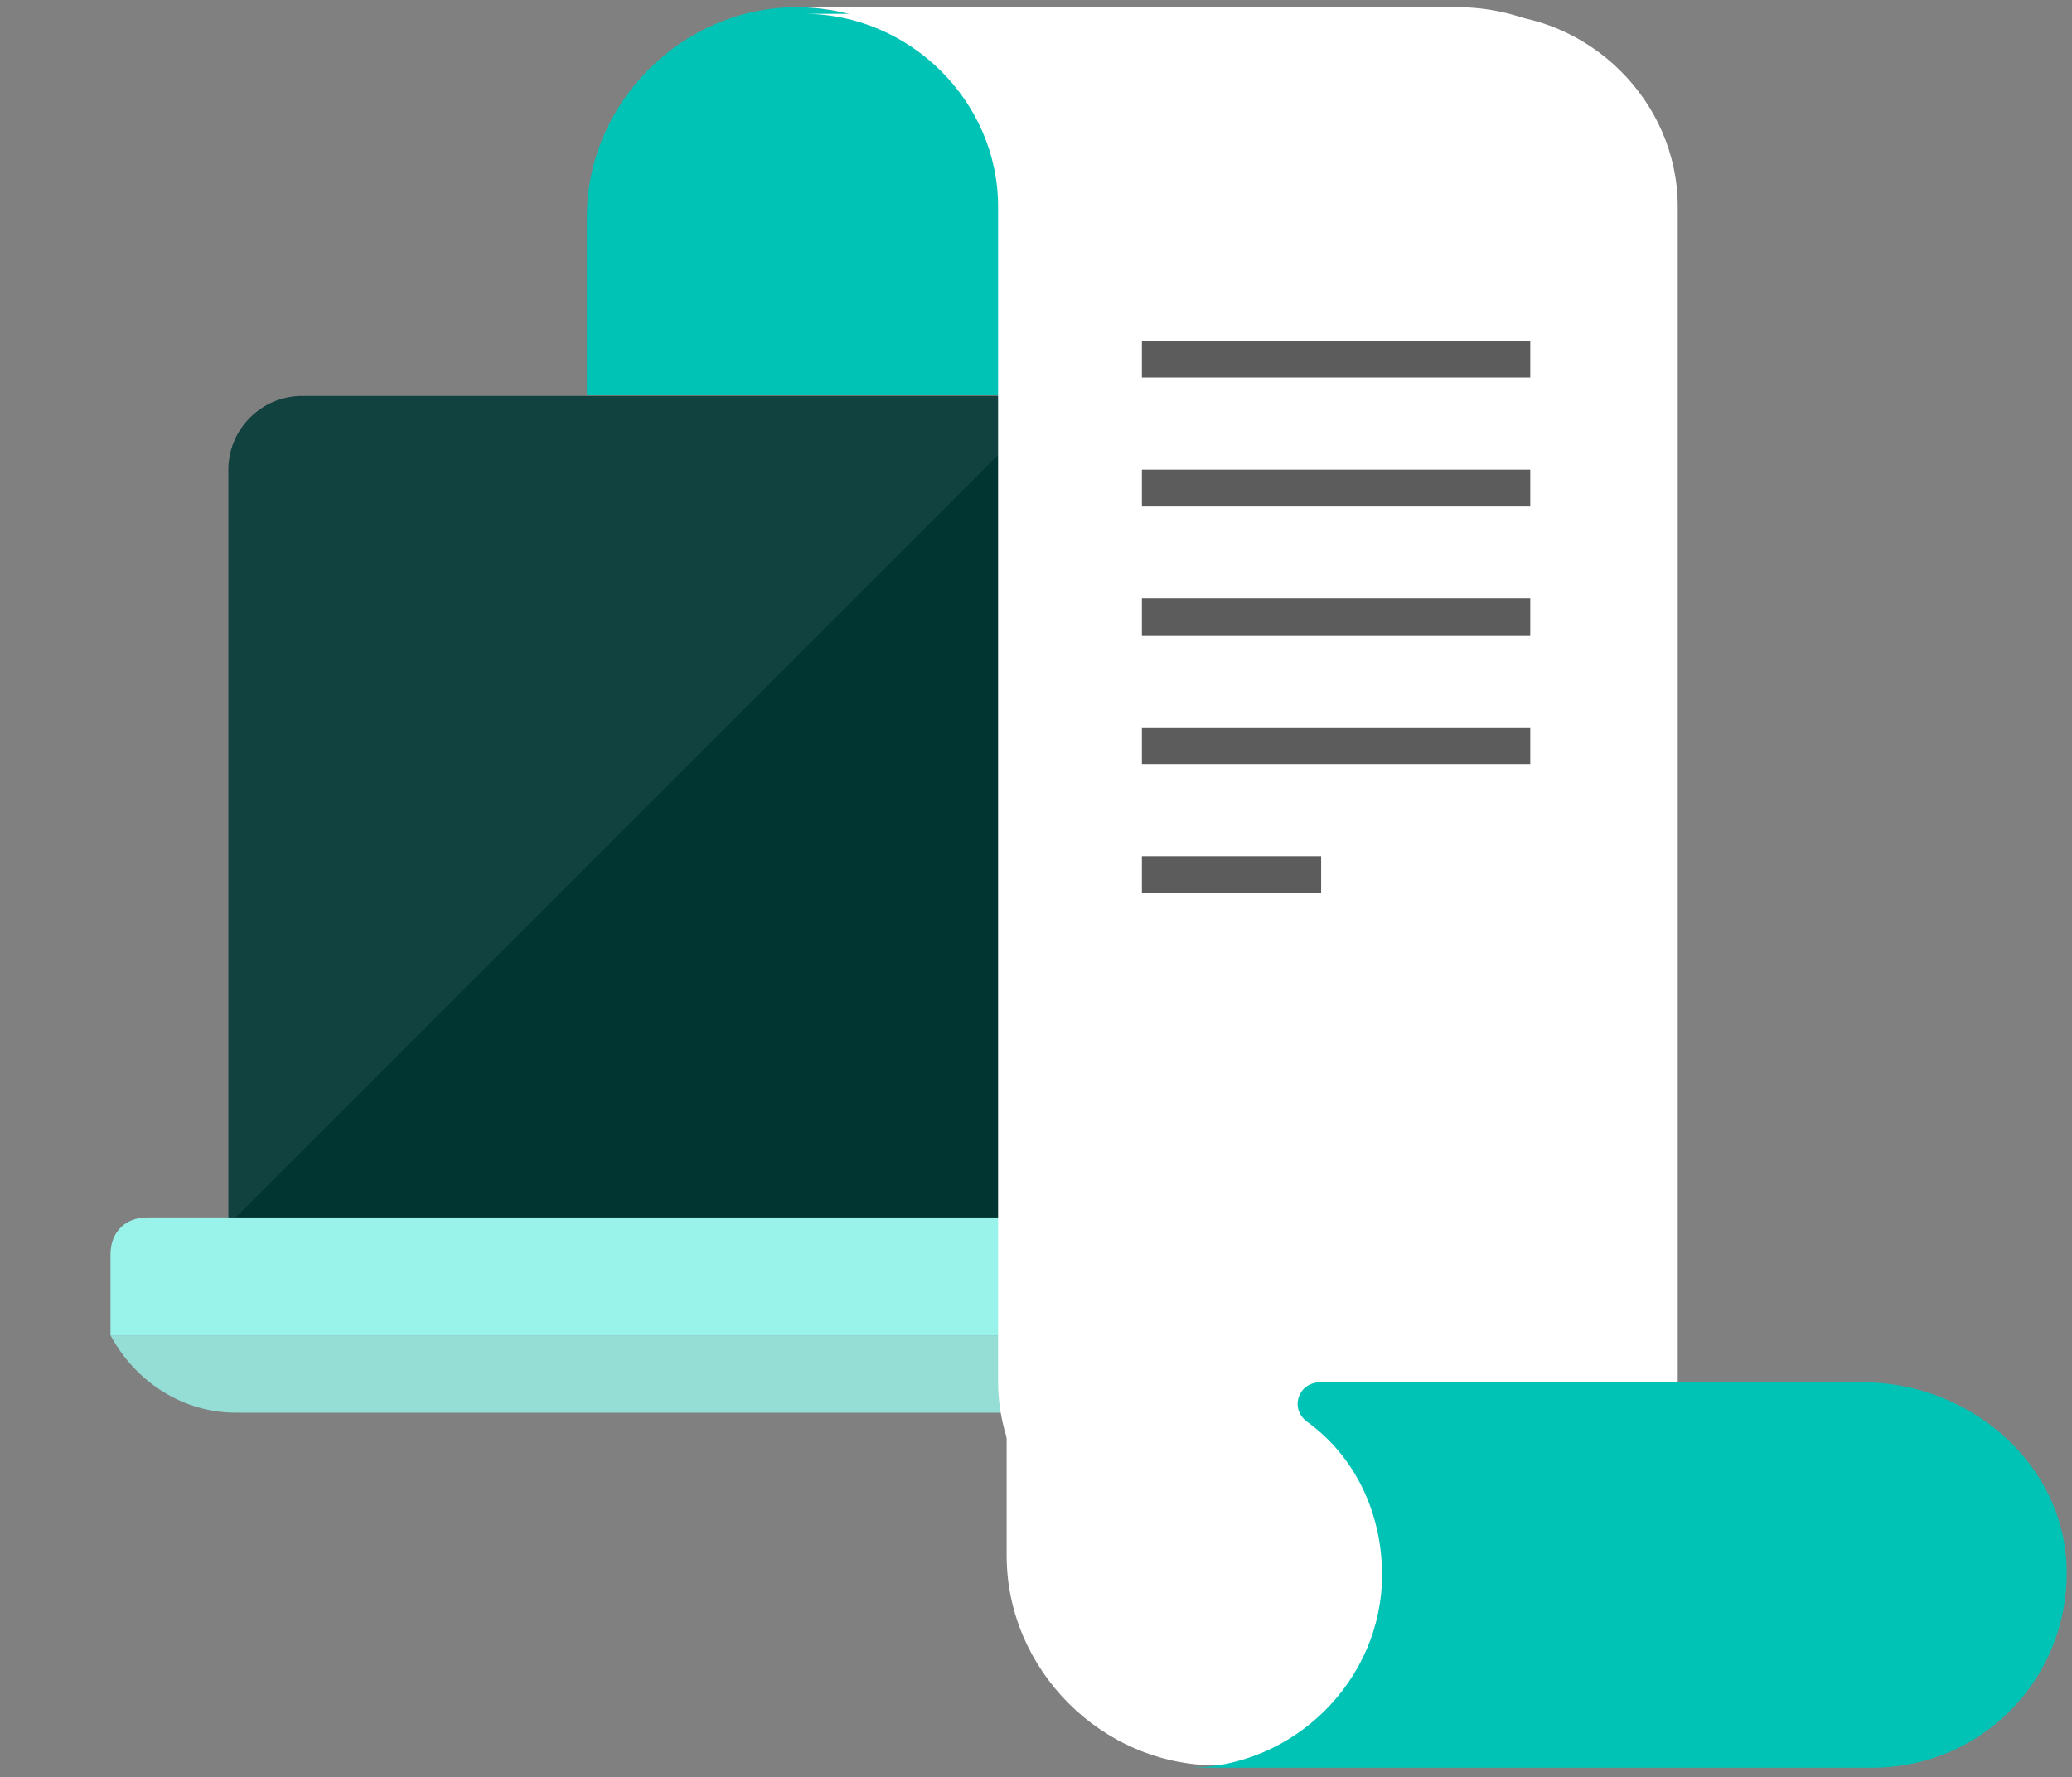
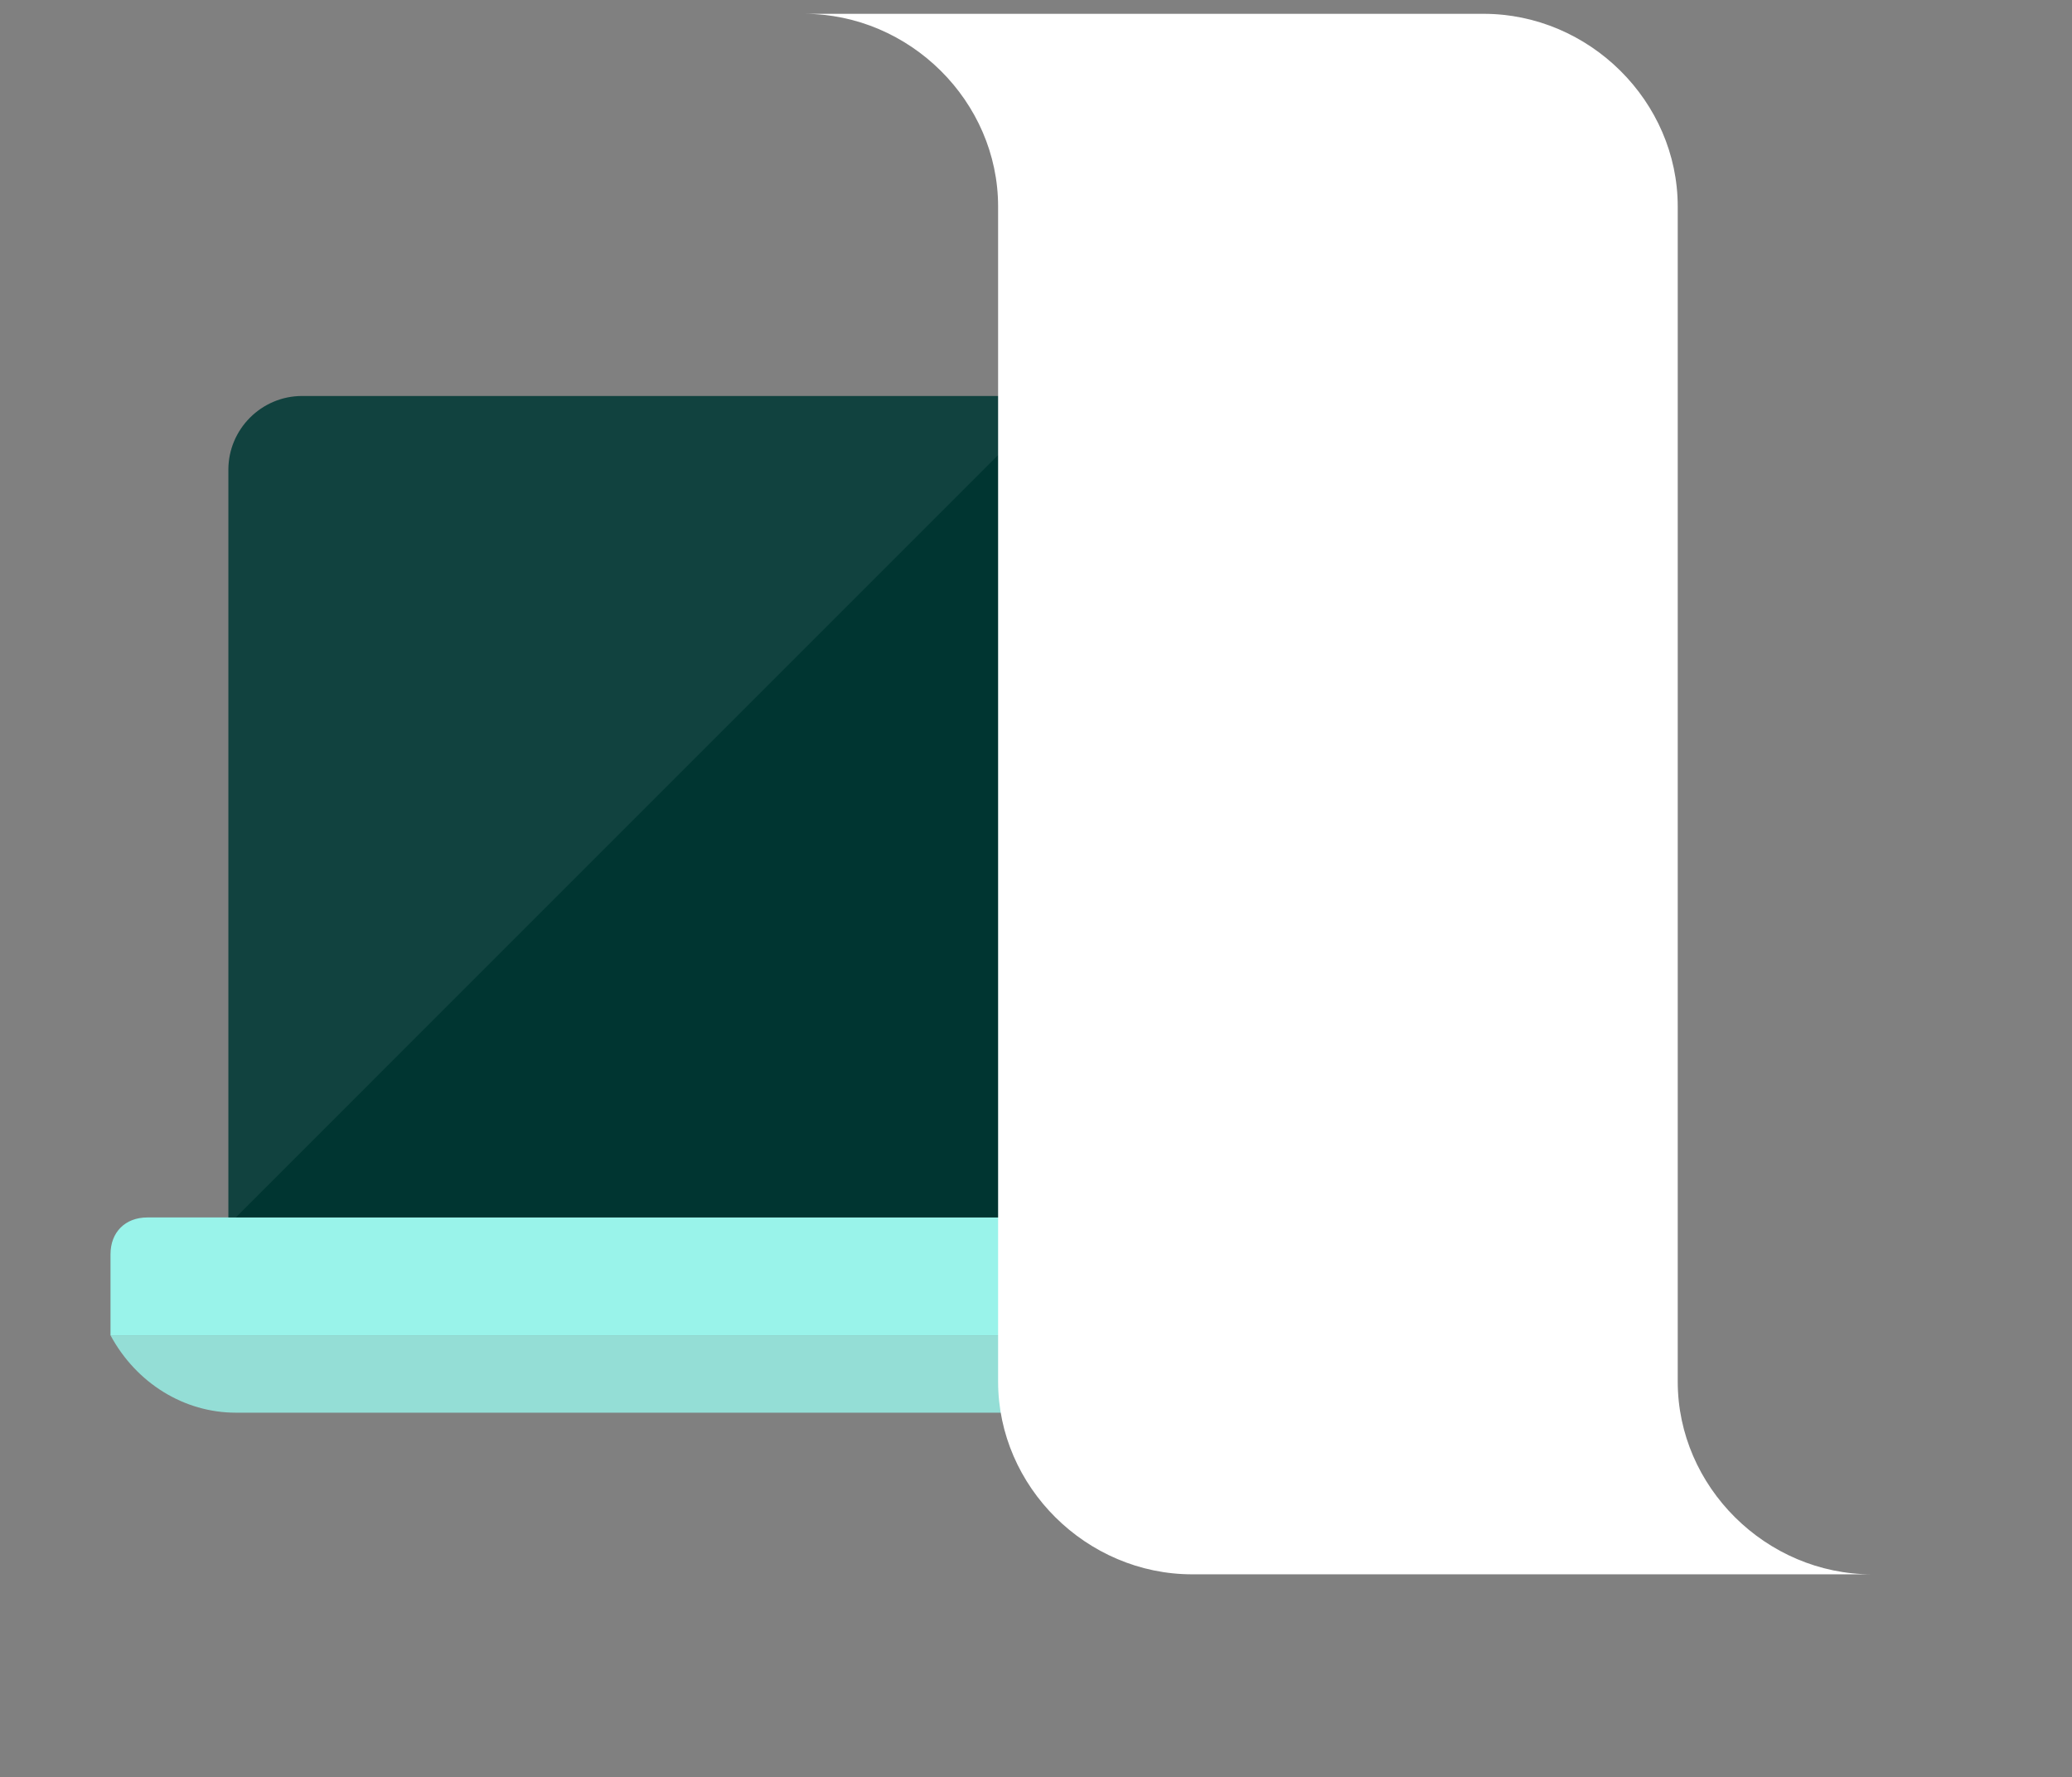
<svg xmlns="http://www.w3.org/2000/svg" width="225" height="193">
  <rect width="100%" height="100%" fill="#808080" stroke="none" />
  <g fill="none" fill-rule="evenodd">
    <g fill-rule="nonzero">
      <path d="M176 132.2H16c-2.4 0-4 1.6-4 4v8.8h168v-8.8c0-2-1.6-4-4-4z" fill="#99F3EA" />
      <path d="M180 145H12c2.8 5.2 8 8.4 13.6 8.4H166c6 0 11.2-3.2 14-8.4z" fill-opacity=".812" fill="#99F3EA" />
      <path d="M167.2 51c0-4.4-3.6-8-8-8H32.8c-4.4 0-8 3.6-8 8v81.2h142.4V51z" fill="#003531" />
      <path d="M32.8 43c-4.4 0-8 3.6-8 8v81.2h.8L114.8 43h-82z" fill-opacity=".07" fill="#FFF" />
    </g>
-     <path d="M109.314 23.572c0-12.43-10.36-22.789-22.79-22.789-12.432 0-22.792 10.359-22.792 22.789V42.84h45.582V23.572z" fill="#00C3B6" fill-rule="nonzero" />
    <path d="M203.272 170.952c-11.502 0-21.086-9.512-21.086-20.927V22.427c0-11.415-9.585-20.927-21.087-20.927H87.3c11.5 0 21.085 9.512 21.085 20.927v127.598c0 11.415 9.585 20.927 21.086 20.927h73.802z" fill="#FFF" />
-     <path d="M203.873 191.698v-30c-12.432 0-22.791 29.641-22.791 17.211V23.572c0-12.43-10.36-22.789-22.79-22.789h-71.77c12.431 0 22.791 10.359 22.791 22.789v145.337c0 12.43 10.36 22.789 22.79 22.789h71.769z" fill="#FFF" />
-     <path d="M203.272 191.952c12.46 0 22.044-10.463 21.086-22.83-.959-10.938-11.023-19.024-22.045-19.024h-58.945c-2.396 0-3.355 2.854-1.438 4.28 5.272 3.806 8.147 9.989 8.147 16.647 0 11.415-9.584 20.927-21.086 20.927h74.28z" fill="#00C3B6" fill-rule="nonzero" />
-     <path fill="#5C5C5C" d="M124 37h42.172v4H124zm0 14h42.172v4H124zm0 14h42.172v4H124zm0 14h42.172v4H124zm0 14h19.464v4H124z" />
  </g>
</svg>